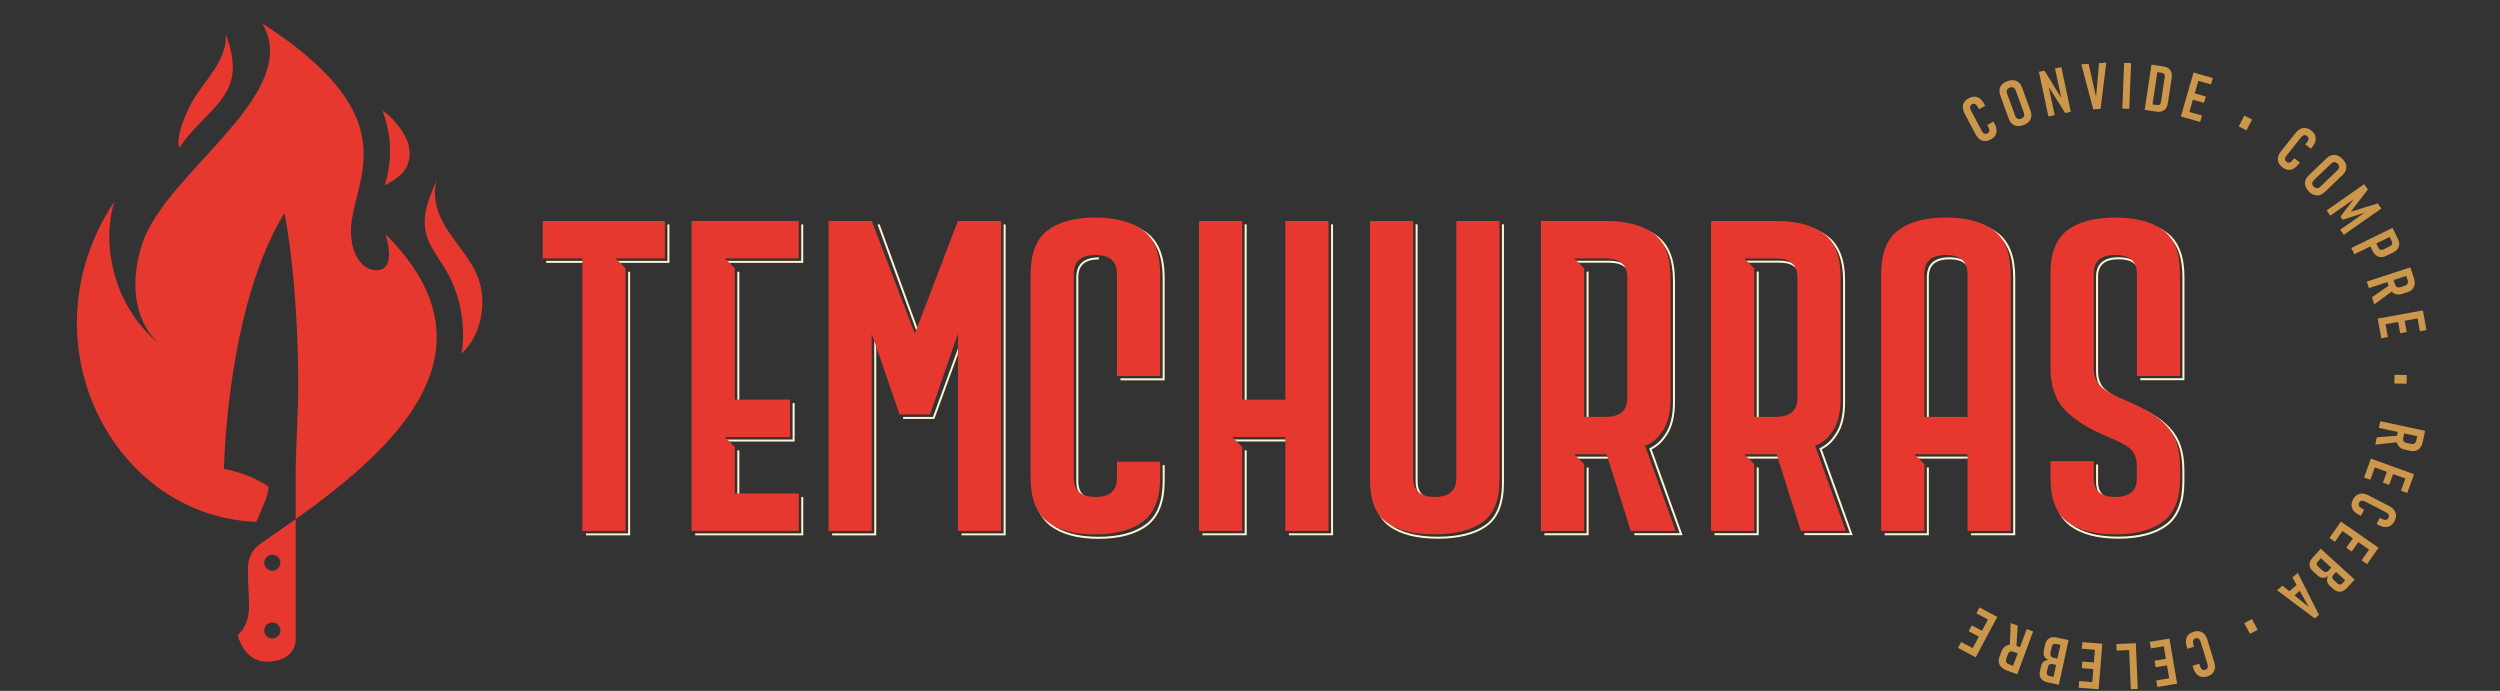
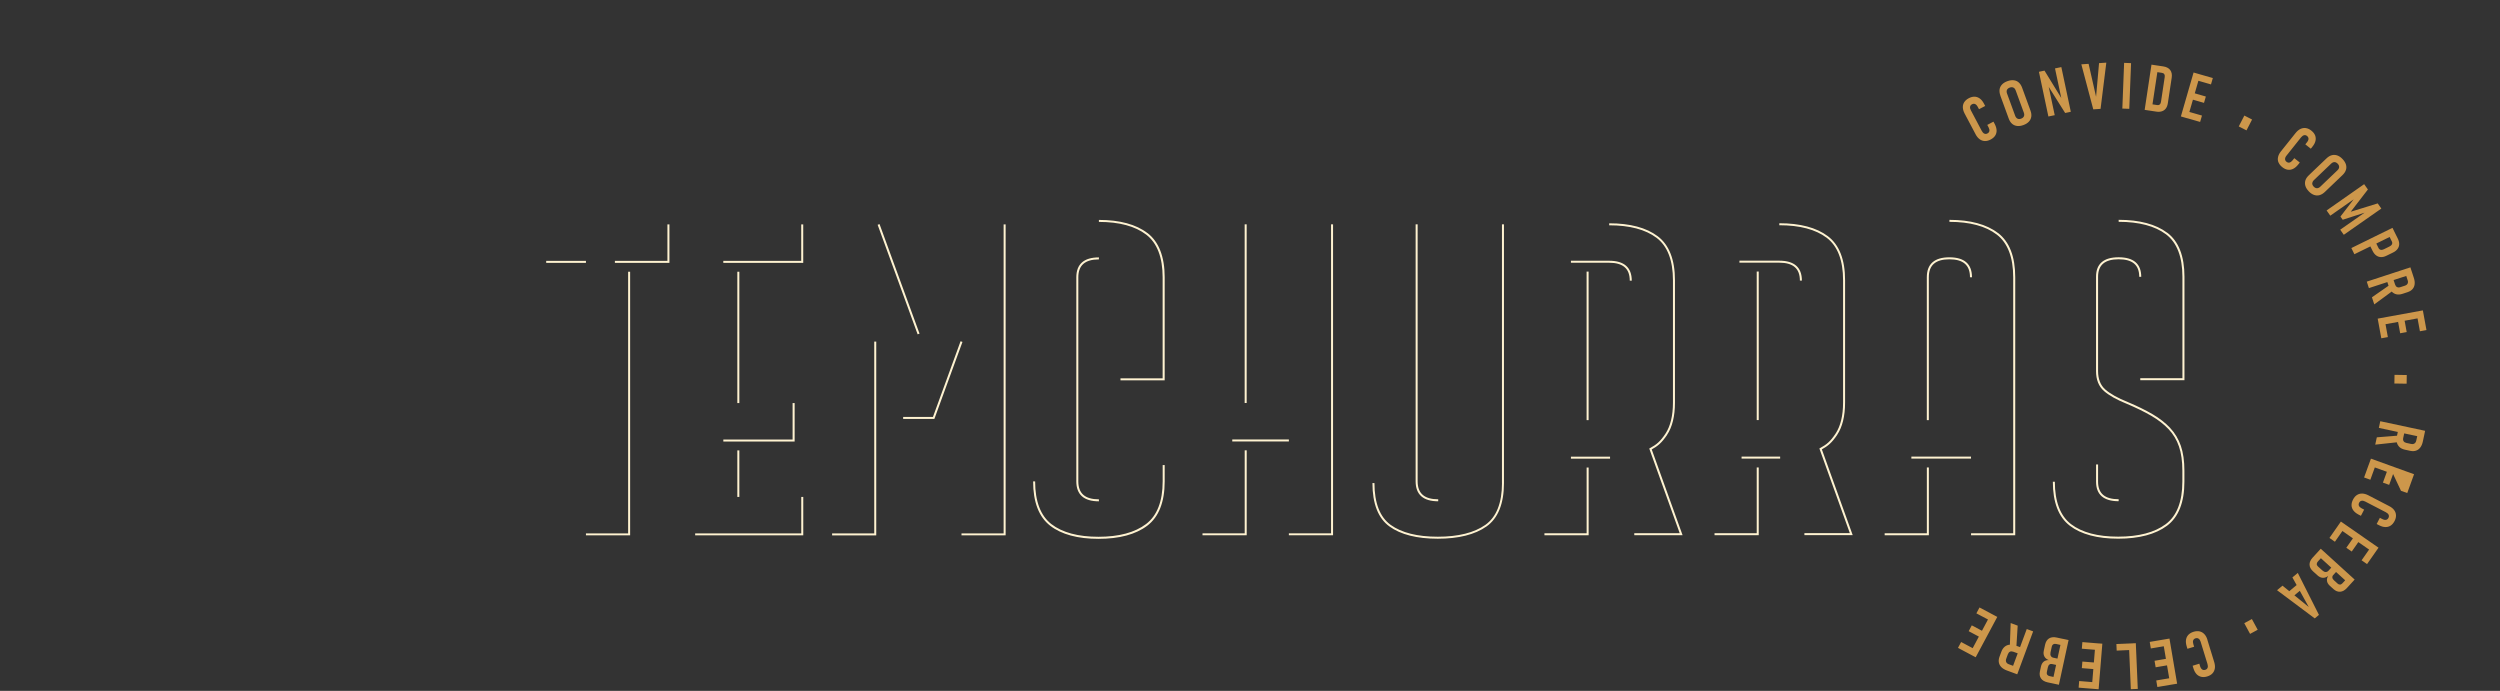
<svg xmlns="http://www.w3.org/2000/svg" width="427" height="118" viewBox="0 0 427 118" fill="none">
  <rect x="0" y="0" width="427" height="118" fill="#333333" stroke="none" />
-   <path d="M30.636 25.283C29.968 23.237 31.734 19.348 32.804 17.422C33.875 15.497 35.364 13.797 36.573 11.943C37.787 10.089 38.736 7.982 38.548 5.842C39.569 8.411 40.209 11.42 39.376 14.072C38.09 18.181 33.626 20.657 30.63 25.278L30.636 25.283ZM68.814 29.442C70.232 27.797 70.183 25.459 69.509 23.952C68.533 21.779 66.839 19.854 65.327 18.913C66.916 22.978 67.048 27.517 65.697 31.654C66.684 31.197 68.135 30.24 68.82 29.442H68.814ZM81.743 47.673C80.683 44.658 78.421 42.249 76.628 39.597C74.834 36.946 73.637 33.651 74.663 30.625C73.367 33.497 72.037 36.627 72.726 39.702C73.245 42.007 74.818 43.899 76.032 45.924C78.609 50.231 79.618 55.452 78.829 60.403C82.118 57.416 83.216 51.854 81.743 47.673ZM65.835 39.999C65.835 39.999 67.931 46.149 64.311 46.149C61.453 46.149 59.726 42.744 59.969 38.745C60.179 35.257 61.928 31.467 62.099 27.06C62.342 20.86 59.461 13.445 44.784 3.983C51.891 15.931 28.522 29.255 24.351 41.446C22.381 47.206 22.453 54.412 27.11 58.642C20.08 52.938 17.034 42.744 19.534 34.393C3.736 58.29 19.219 88.228 43.774 89.13C44.745 86.808 45.871 84.602 45.871 83.139C45.871 83.139 43.023 80.966 38.256 80.086C38.256 80.086 38.653 52.52 48.596 36.363C48.596 36.363 50.964 47.761 50.936 66.289C50.931 70.415 50.506 76.318 50.506 81.214V88.679C68.24 76.021 85.539 59.638 65.846 40.005L65.835 39.999ZM44.403 92.931C43.139 93.817 42.378 95.253 42.361 96.793C42.356 97.228 42.345 97.618 42.345 98.009C42.345 99.472 42.538 102.063 42.538 103.488C42.538 107.146 40.606 108.466 40.606 108.466C40.606 108.466 41.561 113.016 45.551 113.016C48.475 113.016 50.495 111.591 50.495 109.215V88.673L44.403 92.931ZM46.511 109.055C45.755 109.055 45.137 108.444 45.137 107.685C45.137 106.926 45.749 106.316 46.511 106.316C47.272 106.316 47.885 106.926 47.885 107.685C47.885 108.444 47.272 109.055 46.511 109.055ZM46.511 97.481C45.755 97.481 45.137 96.87 45.137 96.111C45.137 95.352 45.749 94.741 46.511 94.741C47.272 94.741 47.885 95.352 47.885 96.111C47.885 96.87 47.272 97.481 46.511 97.481Z" fill="#E6382F" />
  <path d="M149.321 58.345H149.663V91.446H142.125V91.105H149.321V58.345ZM164.065 58.285L159.347 71.213H154.259V71.554H159.59L164.39 58.4L164.065 58.285ZM171.42 91.099H164.225V91.44H171.762V38.332H171.42V91.099ZM157.057 56.987L150.226 38.277L149.9 38.393L156.731 57.102L157.057 56.987ZM100.079 44.559H93.291V44.901H100.079V44.559ZM107.279 91.099H100.079V91.44H107.627V46.413H107.285V91.099H107.279ZM113.989 44.559H105.023V44.901H114.337V38.332H113.995V44.559H113.989ZM136.85 91.099H118.735V91.44H137.198V84.872H136.856V91.099H136.85ZM126.278 84.872V76.923H125.936V84.872H126.278ZM135.719 68.842H135.377V75.069H123.546V75.41H135.724V68.842H135.719ZM125.936 46.408V68.842H126.278V46.408H125.936ZM136.85 44.554H123.541V44.895H137.192V38.327H136.85V44.554ZM198.585 82.22C198.585 85.626 197.63 88.079 195.738 89.51C193.834 90.951 191.102 91.682 187.621 91.682C184.139 91.682 181.43 90.951 179.575 89.515C177.738 88.085 176.8 85.631 176.8 82.226H176.458C176.458 85.747 177.435 88.288 179.366 89.79C181.281 91.275 184.056 92.034 187.621 92.034C191.185 92.034 193.983 91.281 195.947 89.796C197.923 88.299 198.927 85.752 198.927 82.231V79.437H198.585V82.231V82.22ZM187.692 85.626V85.285C185.325 85.285 184.177 84.283 184.177 82.22V47.37C184.177 45.308 185.325 44.306 187.692 44.306V43.965C185.132 43.965 183.835 45.11 183.835 47.37V82.22C183.835 84.481 185.132 85.626 187.692 85.626ZM195.98 39.806C194.044 38.321 191.251 37.562 187.692 37.562V37.903C191.174 37.903 193.895 38.635 195.771 40.076C197.636 41.506 198.579 43.96 198.579 47.365V64.617H191.378V64.958H198.927V47.359C198.927 43.839 197.934 41.297 195.98 39.795V39.806ZM212.589 91.088H205.388V91.429H212.937V76.912H212.595V91.088H212.589ZM220.138 75.058H210.47V75.399H220.138V75.058ZM227.339 91.088H220.138V91.429H227.686V38.321H227.344V91.088H227.339ZM212.931 38.321H212.589V68.831H212.931V38.321ZM256.54 82.507C256.54 85.912 255.585 88.31 253.698 89.647C251.794 90.989 249.063 91.671 245.576 91.671C242.088 91.671 239.379 90.989 237.525 89.647C235.687 88.316 234.755 85.912 234.755 82.507H234.413C234.413 86.027 235.389 88.525 237.321 89.922C239.235 91.308 242.011 92.013 245.57 92.013C249.129 92.013 251.932 91.308 253.891 89.922C255.872 88.525 256.876 86.027 256.876 82.507V38.321H256.534V82.507H256.54ZM245.647 85.62V85.279C243.28 85.279 242.132 84.278 242.132 82.215V38.321H241.79V82.215C241.79 84.476 243.087 85.62 245.647 85.62ZM270.991 91.083H263.79V91.424H271.339V79.849H270.997V91.083H270.991ZM268.315 78.337H274.997V77.996H268.315V78.337ZM284.725 74.288C285.625 72.94 286.083 71.081 286.083 68.754V47.871C286.083 44.35 285.089 41.82 283.136 40.346C281.194 38.882 278.407 38.14 274.848 38.14V38.481C278.33 38.481 281.05 39.201 282.932 40.615C284.797 42.023 285.741 44.46 285.741 47.866V68.748C285.741 71.004 285.305 72.802 284.444 74.095C283.539 75.448 282.926 75.927 281.817 76.538L281.69 76.609L286.894 91.072H279.136V91.413H287.385L282.115 76.763C283.18 76.164 283.831 75.63 284.736 74.282L284.725 74.288ZM274.848 44.537H268.315V44.879H274.848C277.215 44.879 278.363 45.88 278.363 47.943H278.705C278.705 45.682 277.409 44.537 274.848 44.537ZM270.991 46.391V71.763H271.333V46.391H270.991ZM336.649 77.99H326.463V78.331H336.649V77.99ZM341.251 39.795C339.314 38.31 336.522 37.551 332.963 37.551V37.892C336.445 37.892 339.165 38.624 341.047 40.065C342.912 41.495 343.855 43.949 343.855 47.354V91.077H336.655V91.418H344.203V47.354C344.203 43.833 343.215 41.292 341.262 39.79L341.251 39.795ZM329.101 91.077H321.9V91.418H329.448V79.844H329.106V91.077H329.101ZM329.443 47.354C329.443 45.291 330.59 44.29 332.958 44.29C335.325 44.29 336.473 45.291 336.473 47.354H336.815C336.815 45.093 335.518 43.949 332.958 43.949C330.397 43.949 329.101 45.093 329.101 47.354V71.763H329.443V47.354ZM370.656 73.078C369.834 72.214 368.819 71.422 367.632 70.728C366.451 70.041 365.033 69.348 363.406 68.66C361.712 67.983 360.426 67.263 359.582 66.52C358.765 65.799 358.351 64.743 358.351 63.379V47.277C358.351 45.264 359.499 44.284 361.866 44.284C364.233 44.284 365.381 45.264 365.381 47.277H365.723C365.723 45.066 364.426 43.943 361.861 43.943C359.295 43.943 358.003 45.066 358.003 47.277V63.379C358.003 64.848 358.456 65.992 359.35 66.779C360.222 67.549 361.54 68.286 363.268 68.979C364.879 69.661 366.286 70.349 367.45 71.026C368.609 71.702 369.602 72.467 370.397 73.308C371.186 74.145 371.782 75.135 372.168 76.263C372.554 77.39 372.747 78.771 372.747 80.361V82.275C372.747 85.681 371.793 88.123 369.906 89.526C368.002 90.945 365.271 91.66 361.783 91.66C358.296 91.66 355.592 90.945 353.738 89.526C351.901 88.123 350.968 85.681 350.968 82.275H350.626C350.626 85.796 351.603 88.327 353.534 89.801C355.449 91.264 358.224 92.007 361.789 92.007C365.353 92.007 368.151 91.264 370.115 89.806C372.096 88.332 373.095 85.802 373.095 82.281V80.367C373.095 78.738 372.891 77.324 372.494 76.158C372.091 74.986 371.473 73.952 370.651 73.083L370.656 73.078ZM370.154 39.751C368.212 38.288 365.425 37.545 361.866 37.545V37.886C365.348 37.886 368.068 38.607 369.95 40.021C371.815 41.424 372.758 43.866 372.758 47.272V64.6H365.558V64.941H373.106V47.272C373.106 43.751 372.118 41.22 370.165 39.746L370.154 39.751ZM361.866 85.609V85.268C359.499 85.268 358.351 84.289 358.351 82.275V79.332H358.009V82.275C358.009 84.487 359.306 85.609 361.866 85.609ZM300.043 91.072H292.842V91.413H300.391V79.838H300.049V91.072H300.043ZM297.461 78.326H304.049V77.984H297.461V78.326ZM313.783 74.277C314.682 72.929 315.14 71.07 315.14 68.743V47.86C315.14 44.339 314.147 41.809 312.194 40.335C310.251 38.871 307.465 38.129 303.906 38.129V38.47C307.387 38.47 310.108 39.19 311.989 40.604C313.854 42.012 314.798 44.449 314.798 47.855V68.737C314.798 70.993 314.362 72.791 313.501 74.084C312.596 75.438 311.984 75.916 310.875 76.527L310.748 76.598L315.951 91.061H308.193V91.402H316.442L311.173 76.752C312.238 76.153 312.889 75.619 313.794 74.271L313.783 74.277ZM303.906 44.526H297.096V44.867H303.906C306.273 44.867 307.421 45.869 307.421 47.932H307.763C307.763 45.671 306.466 44.526 303.906 44.526ZM300.049 46.38V71.752H300.391V46.38H300.049Z" fill="#FFF3D1" />
-   <path d="M163.607 37.749H170.984V90.687H163.618V56.976L158.856 70.794H153.647L148.885 56.976V90.687H141.518V37.749H148.896L156.251 56.976L163.607 37.749ZM195.269 39.366C193.354 37.898 190.622 37.16 187.085 37.16C183.548 37.16 180.817 37.898 178.902 39.366C176.988 40.835 176.027 43.311 176.027 46.793V81.643C176.027 85.125 176.977 87.601 178.869 89.069C180.762 90.538 183.477 91.275 187.019 91.275C190.562 91.275 193.299 90.538 195.241 89.069C197.183 87.601 198.154 85.125 198.154 81.643V78.848H190.777V81.643C190.777 83.799 189.546 84.877 187.091 84.877C184.635 84.877 183.405 83.799 183.405 81.643V46.793C183.405 44.636 184.635 43.558 187.091 43.558C189.546 43.558 190.777 44.636 190.777 46.793V64.215H198.154V46.793C198.154 43.311 197.194 40.835 195.28 39.366H195.269ZM310.02 76.125L315.256 90.681H307.586L303.459 77.594H297.935L299.624 79.277V90.681H292.246V37.743H303.31C306.852 37.743 309.578 38.47 311.493 39.911C313.408 41.358 314.368 43.822 314.368 47.299V68.181C314.368 70.487 313.926 72.296 313.038 73.622C312.149 74.948 311.145 75.779 310.014 76.12L310.02 76.125ZM306.996 47.376C306.996 45.22 305.765 44.141 303.31 44.141H297.935L299.624 45.825V71.196H303.31C305.765 71.196 306.996 70.118 306.996 67.961V47.376ZM118.128 90.681H136.42V84.283H125.505V76.334L123.817 74.651H134.941V68.253H125.5V45.819L123.811 44.136H136.414V37.738H118.122V90.676L118.128 90.681ZM92.685 44.141H99.472V90.681H106.844V45.825L105.155 44.141H113.553V37.743H92.685V44.141ZM219.536 68.258H212.164V37.749H204.787V90.687H212.164V76.34L210.476 74.656H219.536V90.687H226.914V37.749H219.536V68.258ZM372.339 64.215V46.716C372.339 43.234 371.379 40.775 369.464 39.328C367.55 37.881 364.818 37.16 361.276 37.16C357.733 37.16 355.007 37.886 353.093 39.328C351.178 40.775 350.218 43.239 350.218 46.716V62.818C350.218 65.954 351.067 68.379 352.761 70.096C354.455 71.812 356.856 73.309 359.951 74.579C360.884 74.97 361.673 75.328 362.313 75.647C362.953 75.966 363.466 76.307 363.864 76.675C364.255 77.044 364.537 77.473 364.713 77.963C364.884 78.452 364.973 79.041 364.973 79.728V81.714C364.973 83.821 363.742 84.877 361.287 84.877C358.831 84.877 357.601 83.821 357.601 81.714V78.771H350.229V81.714C350.229 85.197 351.172 87.656 353.07 89.102C354.963 90.549 357.678 91.27 361.22 91.27C364.763 91.27 367.5 90.549 369.442 89.102C371.385 87.656 372.356 85.197 372.356 81.714V79.805C372.356 78.188 372.157 76.802 371.765 75.652C371.373 74.502 370.772 73.496 369.961 72.637C369.15 71.779 368.156 71.009 366.976 70.321C365.795 69.634 364.393 68.952 362.771 68.264C361.049 67.576 359.758 66.856 358.897 66.097C358.037 65.337 357.606 64.248 357.606 62.823V46.721C357.606 44.614 358.837 43.558 361.292 43.558C363.748 43.558 364.978 44.614 364.978 46.721V64.221H372.35L372.339 64.215ZM280.968 76.125L286.204 90.681H278.534L274.407 77.594H268.883L270.572 79.277V90.681H263.194V37.743H274.258C277.8 37.743 280.526 38.47 282.441 39.911C284.356 41.358 285.316 43.822 285.316 47.299V68.181C285.316 70.487 284.874 72.296 283.986 73.622C283.103 74.948 282.093 75.779 280.962 76.12L280.968 76.125ZM277.944 47.376C277.944 45.22 276.713 44.141 274.258 44.141H268.883L270.572 45.825V71.196H274.258C276.713 71.196 277.944 70.118 277.944 67.961V47.376ZM343.431 46.787V90.681H336.053V77.594H326.993L328.681 79.277V90.681H321.304V46.787C321.304 43.305 322.264 40.83 324.179 39.361C326.093 37.892 328.825 37.155 332.362 37.155C335.899 37.155 338.63 37.892 340.545 39.361C342.459 40.83 343.42 43.305 343.42 46.787H343.431ZM336.053 46.787C336.053 44.631 334.823 43.553 332.367 43.553C329.912 43.553 328.681 44.631 328.681 46.787V71.196H336.053V46.787ZM248.737 81.637C248.737 83.794 247.507 84.872 245.051 84.872C242.596 84.872 241.365 83.794 241.365 81.637V37.743H233.988V81.929C233.988 85.411 234.937 87.837 236.83 89.207C238.722 90.582 241.437 91.264 244.98 91.264C248.522 91.264 251.259 90.577 253.201 89.207C255.144 87.837 256.115 85.411 256.115 81.929V37.743H248.737V81.637Z" fill="#E6382F" />
-   <path d="M389.163 27.748C389.042 27.456 389.02 27.143 389.091 26.818C389.163 26.494 389.329 26.163 389.594 25.839L392.082 22.725C392.347 22.39 392.634 22.153 392.932 22.016C393.23 21.878 393.539 21.829 393.853 21.878C394.168 21.928 394.477 22.071 394.78 22.313C395.089 22.56 395.305 22.83 395.421 23.121C395.536 23.413 395.558 23.721 395.487 24.046C395.415 24.37 395.25 24.695 394.985 25.025L394.687 25.399L393.749 24.656L394.047 24.282C394.157 24.145 394.229 24.013 394.267 23.886C394.306 23.759 394.306 23.639 394.267 23.529C394.234 23.419 394.157 23.314 394.047 23.226C393.887 23.094 393.71 23.05 393.533 23.094C393.357 23.138 393.18 23.259 393.015 23.468L390.532 26.582C390.366 26.785 390.289 26.978 390.289 27.165C390.289 27.346 390.372 27.506 390.537 27.632C390.708 27.764 390.879 27.814 391.056 27.764C391.232 27.715 391.404 27.594 391.569 27.39L391.867 27.016L392.805 27.759L392.507 28.133C392.237 28.463 391.955 28.7 391.657 28.843C391.359 28.986 391.056 29.03 390.741 28.986C390.427 28.942 390.118 28.793 389.809 28.546C389.505 28.303 389.296 28.039 389.174 27.742L389.163 27.748ZM340.633 105.1L340.374 104.962L340.081 104.808L338.1 103.757L337.565 104.759L339.546 105.809L338.52 107.735L336.781 106.811L336.252 107.806L337.99 108.731L336.936 110.705L334.961 109.655L334.425 110.656L336.401 111.707L336.461 111.74L336.947 111.998L337.449 112.262L341.135 105.369L340.638 105.105L340.633 105.1ZM392.463 97.855L396.077 105.023L395.36 105.622L388.92 100.809L389.853 100.033L391.012 100.974L392.264 99.929L391.541 98.625L392.474 97.849L392.463 97.855ZM394.339 103.68L392.805 100.913L391.884 101.684L394.345 103.68H394.339ZM341.665 16.328C341.527 15.948 341.483 15.596 341.527 15.277C341.571 14.958 341.714 14.677 341.941 14.435C342.167 14.193 342.476 14.001 342.868 13.863C343.26 13.72 343.618 13.67 343.949 13.709C344.28 13.747 344.567 13.874 344.805 14.088C345.047 14.303 345.24 14.6 345.378 14.98L346.808 18.896C346.945 19.271 346.99 19.623 346.94 19.942C346.89 20.261 346.758 20.541 346.526 20.783C346.3 21.025 345.991 21.218 345.599 21.361C345.207 21.504 344.849 21.554 344.518 21.515C344.187 21.477 343.9 21.35 343.657 21.136C343.414 20.921 343.226 20.629 343.088 20.25L341.659 16.333L341.665 16.328ZM342.802 15.975L344.192 19.777C344.28 20.013 344.413 20.178 344.589 20.266C344.766 20.354 344.97 20.354 345.207 20.266C345.445 20.178 345.599 20.046 345.682 19.87C345.765 19.694 345.759 19.48 345.671 19.243L344.28 15.442C344.192 15.205 344.06 15.04 343.883 14.958C343.706 14.875 343.502 14.875 343.265 14.958C343.028 15.046 342.873 15.178 342.79 15.354C342.708 15.53 342.713 15.739 342.802 15.981V15.975ZM363.985 10.782L362.799 10.738L362.495 18.544L363.681 18.588L363.985 10.782ZM404.547 79.453L403.786 81.555L404.856 81.94L405.618 79.838L407.676 80.581L407.003 82.43L408.068 82.814L408.741 80.966L410.849 81.725L410.087 83.827L411.158 84.212L411.919 82.11L412.322 80.999L404.956 78.337L404.553 79.448L404.547 79.453ZM394.345 29.937L397.363 27.055C397.655 26.774 397.959 26.593 398.268 26.51C398.577 26.428 398.891 26.439 399.206 26.549C399.52 26.659 399.818 26.862 400.105 27.165C400.392 27.462 400.585 27.77 400.685 28.089C400.784 28.402 400.784 28.716 400.685 29.024C400.585 29.332 400.392 29.624 400.1 29.904L397.081 32.787C396.789 33.062 396.491 33.243 396.177 33.332C395.862 33.414 395.553 33.403 395.238 33.293C394.924 33.183 394.62 32.98 394.334 32.677C394.047 32.374 393.853 32.066 393.76 31.753C393.666 31.439 393.666 31.126 393.76 30.817C393.853 30.509 394.052 30.218 394.345 29.943V29.937ZM394.929 31.307C394.924 31.505 395.007 31.692 395.178 31.874C395.349 32.055 395.536 32.143 395.735 32.149C395.934 32.149 396.121 32.061 396.309 31.885L399.239 29.085C399.421 28.909 399.52 28.722 399.526 28.529C399.531 28.337 399.449 28.144 399.278 27.962C399.101 27.781 398.919 27.687 398.726 27.687C398.533 27.687 398.34 27.775 398.157 27.951L395.227 30.752C395.045 30.927 394.946 31.115 394.94 31.307H394.929ZM398.014 36.836L402.003 34.047L399.747 36.99L400.133 37.534L403.863 36.33L399.708 39.234L400.32 40.103L406.732 35.62L406.114 34.74L401.507 36.165L404.437 32.363L403.797 31.456L397.385 35.945L398.014 36.841V36.836ZM406.109 54.417L406.291 55.408L406.727 57.779L407.847 57.575L407.444 55.375L409.596 54.984L409.949 56.92L411.064 56.717L410.711 54.781L412.918 54.379L413.321 56.58L414.441 56.376L414.005 53.994L413.823 53.015L406.114 54.423L406.109 54.417ZM411.698 45.671L411.864 46.182L411.903 46.292L412.063 46.782L412.283 47.459C412.416 47.855 412.46 48.218 412.421 48.542C412.383 48.867 412.261 49.147 412.057 49.378C411.853 49.609 411.572 49.785 411.213 49.901L410.341 50.187C409.971 50.308 409.635 50.336 409.326 50.27C409.017 50.204 408.746 50.055 408.52 49.813C408.52 49.813 408.515 49.802 408.509 49.797L405.524 51.992L405.127 50.776L407.963 48.806L407.759 48.179L404.608 49.208L404.244 48.102L411.693 45.665L411.698 45.671ZM410.992 47.129L408.829 47.833L409.077 48.592C409.149 48.806 409.26 48.955 409.414 49.032C409.569 49.109 409.751 49.12 409.96 49.054L410.755 48.795C410.976 48.724 411.13 48.608 411.213 48.449C411.296 48.289 411.307 48.102 411.235 47.888L410.987 47.129H410.992ZM408.962 65.502L411.053 65.535L411.075 64.056L408.984 64.022L408.962 65.502ZM414.209 73.589L414.099 74.112L413.817 75.427C413.729 75.839 413.586 76.169 413.387 76.433C413.188 76.697 412.946 76.873 412.653 76.972C412.361 77.071 412.03 77.082 411.66 77L410.766 76.807C410.385 76.725 410.082 76.582 409.844 76.367C409.607 76.153 409.453 75.889 409.375 75.57C409.375 75.564 409.375 75.553 409.375 75.547L405.689 75.944L405.96 74.695L409.409 74.42L409.546 73.776L406.307 73.083L406.55 71.944L414.215 73.584L414.209 73.589ZM412.692 75.278L412.863 74.497L410.639 74.024L410.468 74.805C410.418 75.025 410.446 75.212 410.534 75.355C410.628 75.504 410.783 75.597 410.992 75.647L411.809 75.823C412.035 75.872 412.228 75.85 412.383 75.751C412.537 75.652 412.637 75.498 412.686 75.278H412.692ZM401.606 42.37L408.636 38.915L409.16 39.977L409.541 40.742C409.707 41.083 409.789 41.402 409.784 41.699C409.778 41.996 409.684 42.271 409.508 42.513C409.331 42.755 409.077 42.964 408.735 43.129L407.588 43.69C407.257 43.85 406.948 43.927 406.65 43.91C406.352 43.899 406.081 43.8 405.844 43.619C405.601 43.437 405.403 43.184 405.237 42.849L404.856 42.084L402.13 43.421L401.606 42.359V42.37ZM408.15 40.472L405.872 41.594L406.247 42.353C406.33 42.524 406.456 42.629 406.616 42.667C406.776 42.706 406.964 42.672 407.163 42.574L408.117 42.106C408.333 42.001 408.476 41.869 408.548 41.721C408.619 41.572 408.614 41.407 408.526 41.237L408.15 40.478V40.472ZM337.427 22.934C337.626 23.303 337.857 23.589 338.128 23.782C338.398 23.98 338.691 24.079 339.011 24.09C339.331 24.101 339.656 24.013 340.004 23.831C340.352 23.649 340.611 23.424 340.782 23.154C340.953 22.885 341.03 22.588 341.019 22.263C341.008 21.939 340.903 21.581 340.71 21.201L340.484 20.778L339.425 21.334L339.651 21.757C339.772 21.988 339.816 22.192 339.789 22.373C339.756 22.555 339.645 22.692 339.458 22.791C339.276 22.89 339.099 22.901 338.928 22.824C338.757 22.747 338.613 22.599 338.492 22.368L336.627 18.847C336.5 18.61 336.456 18.407 336.495 18.225C336.528 18.044 336.638 17.906 336.82 17.807C336.947 17.741 337.068 17.714 337.184 17.725C337.3 17.736 337.41 17.785 337.51 17.873C337.609 17.956 337.703 18.077 337.786 18.231L338.012 18.654L339.071 18.099L338.845 17.675C338.647 17.301 338.415 17.015 338.144 16.823C337.874 16.625 337.582 16.526 337.267 16.515C336.952 16.503 336.616 16.591 336.268 16.773C335.926 16.955 335.667 17.18 335.496 17.444C335.325 17.708 335.242 18.011 335.253 18.341C335.264 18.671 335.363 19.023 335.562 19.403L337.427 22.923V22.934ZM373.63 20.206L375.782 20.827L376.097 19.738L373.945 19.122L374.552 17.026L376.444 17.571L376.759 16.487L374.866 15.942L375.484 13.797L377.636 14.418L377.951 13.329L375.799 12.713L374.662 12.383L372.494 19.887L373.63 20.217V20.206ZM370.551 109.066L369.994 109.16L369.707 109.209L369.381 109.264L367.174 109.638L367.362 110.755L369.575 110.381L369.939 112.532L367.996 112.862L368.184 113.973L370.126 113.643L370.502 115.849L368.289 116.223L368.476 117.34L370.965 116.922L371.853 116.773L370.546 109.072L370.551 109.066ZM367.478 18.941L366.308 18.765L367.472 11.041L368.234 11.156L369.492 11.343C370.027 11.426 370.424 11.63 370.673 11.965C370.921 12.301 371.009 12.735 370.926 13.269L370.264 17.648C370.209 18 370.099 18.291 369.928 18.522C369.757 18.753 369.536 18.913 369.26 19.006C368.984 19.1 368.67 19.122 368.316 19.067L367.472 18.941H367.478ZM369.271 12.444L368.476 12.323L367.643 17.824L368.438 17.945C368.62 17.972 368.769 17.939 368.879 17.846C368.995 17.752 369.067 17.609 369.094 17.406L369.735 13.148C369.768 12.944 369.735 12.785 369.657 12.664C369.575 12.543 369.442 12.471 369.266 12.444H369.271ZM383.32 106.437L384.313 108.268L385.615 107.564L384.622 105.732L383.32 106.437ZM364.244 109.886L361.48 110.001L361.529 111.124L363.659 111.03L363.946 117.714L365.133 117.664L364.796 109.858L364.244 109.88V109.886ZM384.655 20.415L383.336 19.738L382.382 21.592L383.7 22.269L384.655 20.415ZM377.029 109.27C376.908 108.868 376.731 108.549 376.5 108.307C376.268 108.065 376.003 107.911 375.688 107.839C375.379 107.773 375.037 107.795 374.668 107.905C374.292 108.021 373.994 108.197 373.774 108.428C373.558 108.659 373.426 108.934 373.371 109.259C373.321 109.583 373.354 109.952 373.476 110.359L373.614 110.815L374.756 110.463L374.618 110.007C374.541 109.759 374.535 109.545 374.596 109.374C374.662 109.204 374.794 109.088 374.999 109.022C375.197 108.962 375.374 108.984 375.528 109.088C375.683 109.193 375.793 109.369 375.871 109.616L377.04 113.423C377.118 113.676 377.123 113.891 377.057 114.061C376.991 114.232 376.858 114.347 376.654 114.408C376.516 114.452 376.389 114.452 376.279 114.419C376.168 114.386 376.069 114.314 375.986 114.215C375.904 114.116 375.837 113.979 375.782 113.814L375.644 113.357L374.502 113.709L374.64 114.166C374.767 114.567 374.938 114.892 375.164 115.134C375.39 115.376 375.661 115.53 375.97 115.601C376.279 115.673 376.621 115.651 377.002 115.535C377.371 115.42 377.669 115.249 377.885 115.018C378.1 114.787 378.238 114.507 378.293 114.182C378.348 113.858 378.309 113.489 378.188 113.082L377.018 109.275L377.029 109.27ZM396.386 93.723L402.174 98.988L401.374 99.863L400.861 100.424C400.497 100.825 400.111 101.04 399.708 101.067C399.305 101.1 398.919 100.946 398.544 100.605L397.926 100.044C397.655 99.797 397.495 99.527 397.451 99.236C397.407 98.938 397.473 98.647 397.661 98.355C397.368 98.592 397.059 98.702 396.745 98.691C396.425 98.68 396.127 98.542 395.834 98.278L395.056 97.574C394.681 97.233 394.483 96.859 394.471 96.452C394.455 96.05 394.631 95.649 394.985 95.258L395.917 94.24L396.392 93.718L396.386 93.723ZM398.18 96.953L396.408 95.341L395.901 95.896C395.763 96.045 395.702 96.193 395.702 96.342C395.702 96.49 395.774 96.628 395.906 96.749L396.673 97.442C396.855 97.607 397.037 97.695 397.219 97.701C397.401 97.701 397.562 97.635 397.699 97.481L398.185 96.953H398.18ZM400.558 99.115L398.996 97.695L398.522 98.212C398.395 98.35 398.345 98.498 398.367 98.658C398.389 98.817 398.483 98.972 398.654 99.126L399.261 99.676C399.393 99.797 399.531 99.852 399.675 99.846C399.818 99.846 399.951 99.769 400.078 99.637L400.558 99.115ZM399.829 89.075L399.173 90.016L397.871 91.88L398.803 92.53L400.083 90.698L401.877 91.947L400.751 93.558L401.678 94.202L402.804 92.59L404.641 93.866L403.361 95.698L404.293 96.347L405.574 94.516L405.811 94.174L405.927 94.009L406.252 93.547L399.824 89.08L399.829 89.075ZM346.162 107.438L347.26 107.839L344.545 115.172L344.038 114.985L342.774 114.518C342.382 114.375 342.068 114.182 341.836 113.951C341.604 113.72 341.461 113.451 341.405 113.148C341.35 112.845 341.383 112.515 341.516 112.163L341.836 111.305C341.968 110.942 342.156 110.661 342.404 110.458C342.647 110.254 342.934 110.139 343.265 110.111C343.271 110.111 343.282 110.111 343.287 110.111L343.42 106.415L344.622 106.86L344.407 110.304L345.025 110.529L346.173 107.432L346.162 107.438ZM344.622 111.591L343.872 111.316C343.662 111.239 343.475 111.234 343.315 111.305C343.155 111.377 343.039 111.514 342.956 111.718L342.669 112.499C342.586 112.719 342.586 112.911 342.658 113.076C342.73 113.241 342.873 113.363 343.083 113.445L343.833 113.72L344.622 111.591ZM358.009 16.526L356.734 10.903L355.493 10.986L357.529 18.676L358.776 18.594L359.758 10.7L358.517 10.782L358.009 16.526ZM408.068 86.44L404.525 84.602C404.15 84.41 403.797 84.311 403.466 84.3C403.135 84.289 402.831 84.377 402.566 84.547C402.301 84.718 402.075 84.977 401.899 85.323C401.717 85.675 401.634 86.005 401.645 86.319C401.656 86.632 401.761 86.924 401.959 87.188C402.158 87.452 402.445 87.683 402.82 87.881L403.245 88.101L403.797 87.045L403.372 86.825C403.14 86.704 402.986 86.561 402.908 86.396C402.831 86.231 402.842 86.055 402.941 85.862C403.035 85.675 403.179 85.565 403.355 85.532C403.537 85.494 403.742 85.538 403.973 85.659L407.516 87.496C407.753 87.617 407.908 87.766 407.979 87.931C408.051 88.096 408.046 88.272 407.946 88.459C407.88 88.585 407.797 88.679 407.692 88.734C407.588 88.789 407.472 88.811 407.339 88.8C407.207 88.789 407.063 88.739 406.909 88.662L406.484 88.442L405.932 89.499L406.357 89.719C406.732 89.911 407.085 90.016 407.417 90.021C407.748 90.032 408.046 89.95 408.316 89.779C408.581 89.609 408.807 89.35 408.989 88.998C409.166 88.657 409.254 88.327 409.237 88.008C409.226 87.689 409.122 87.397 408.928 87.133C408.735 86.869 408.448 86.632 408.068 86.44ZM358.522 109.902L355.669 109.671L355.576 110.799L357.81 110.98L357.634 113.153L355.669 112.994L355.576 114.116L357.54 114.276L357.358 116.504L355.123 116.322L355.029 117.45L357.264 117.631L358.445 117.725L359.079 109.941L358.517 109.897L358.522 109.902ZM352.309 109.105L353.313 109.319L351.658 116.955L350.499 116.707L349.749 116.548C349.219 116.432 348.838 116.212 348.606 115.882C348.375 115.552 348.314 115.139 348.424 114.644L348.601 113.83C348.678 113.473 348.833 113.203 349.064 113.01C349.296 112.823 349.583 112.735 349.931 112.746C349.578 112.609 349.329 112.405 349.18 112.125C349.031 111.844 348.998 111.514 349.081 111.135L349.302 110.111C349.412 109.616 349.633 109.259 349.975 109.044C350.317 108.83 350.747 108.775 351.266 108.89L352.298 109.11L352.309 109.105ZM350.284 112.037C350.372 112.196 350.516 112.295 350.714 112.339L351.415 112.488L351.923 110.15L351.183 109.99C350.985 109.946 350.825 109.968 350.698 110.045C350.571 110.122 350.488 110.249 350.449 110.425L350.229 111.432C350.179 111.674 350.196 111.872 350.278 112.031L350.284 112.037ZM350.736 115.623L351.183 113.566L350.499 113.418C350.317 113.379 350.162 113.407 350.036 113.506C349.909 113.605 349.82 113.764 349.771 113.99L349.6 114.787C349.561 114.963 349.583 115.112 349.66 115.233C349.738 115.354 349.864 115.436 350.047 115.475L350.742 115.623H350.736ZM350.996 11.69L352.066 16.74L349.202 12.064L348.248 12.262L349.864 19.898L350.946 19.672L349.925 14.848L352.728 19.298L353.694 19.095L352.077 11.459L351.001 11.684L350.996 11.69Z" fill="#CD974B" />
+   <path d="M389.163 27.748C389.042 27.456 389.02 27.143 389.091 26.818C389.163 26.494 389.329 26.163 389.594 25.839L392.082 22.725C392.347 22.39 392.634 22.153 392.932 22.016C393.23 21.878 393.539 21.829 393.853 21.878C394.168 21.928 394.477 22.071 394.78 22.313C395.089 22.56 395.305 22.83 395.421 23.121C395.536 23.413 395.558 23.721 395.487 24.046C395.415 24.37 395.25 24.695 394.985 25.025L394.687 25.399L393.749 24.656L394.047 24.282C394.157 24.145 394.229 24.013 394.267 23.886C394.306 23.759 394.306 23.639 394.267 23.529C394.234 23.419 394.157 23.314 394.047 23.226C393.887 23.094 393.71 23.05 393.533 23.094C393.357 23.138 393.18 23.259 393.015 23.468L390.532 26.582C390.366 26.785 390.289 26.978 390.289 27.165C390.289 27.346 390.372 27.506 390.537 27.632C390.708 27.764 390.879 27.814 391.056 27.764C391.232 27.715 391.404 27.594 391.569 27.39L391.867 27.016L392.805 27.759L392.507 28.133C392.237 28.463 391.955 28.7 391.657 28.843C391.359 28.986 391.056 29.03 390.741 28.986C390.427 28.942 390.118 28.793 389.809 28.546C389.505 28.303 389.296 28.039 389.174 27.742L389.163 27.748ZM340.633 105.1L340.374 104.962L340.081 104.808L338.1 103.757L337.565 104.759L339.546 105.809L338.52 107.735L336.781 106.811L336.252 107.806L337.99 108.731L336.936 110.705L334.961 109.655L334.425 110.656L336.401 111.707L336.461 111.74L336.947 111.998L337.449 112.262L341.135 105.369L340.638 105.105L340.633 105.1ZM392.463 97.855L396.077 105.023L395.36 105.622L388.92 100.809L389.853 100.033L391.012 100.974L392.264 99.929L391.541 98.625L392.474 97.849L392.463 97.855ZM394.339 103.68L392.805 100.913L391.884 101.684L394.345 103.68H394.339ZM341.665 16.328C341.527 15.948 341.483 15.596 341.527 15.277C341.571 14.958 341.714 14.677 341.941 14.435C342.167 14.193 342.476 14.001 342.868 13.863C343.26 13.72 343.618 13.67 343.949 13.709C344.28 13.747 344.567 13.874 344.805 14.088C345.047 14.303 345.24 14.6 345.378 14.98L346.808 18.896C346.945 19.271 346.99 19.623 346.94 19.942C346.89 20.261 346.758 20.541 346.526 20.783C346.3 21.025 345.991 21.218 345.599 21.361C345.207 21.504 344.849 21.554 344.518 21.515C344.187 21.477 343.9 21.35 343.657 21.136C343.414 20.921 343.226 20.629 343.088 20.25L341.659 16.333L341.665 16.328ZM342.802 15.975L344.192 19.777C344.28 20.013 344.413 20.178 344.589 20.266C344.766 20.354 344.97 20.354 345.207 20.266C345.445 20.178 345.599 20.046 345.682 19.87C345.765 19.694 345.759 19.48 345.671 19.243L344.28 15.442C344.192 15.205 344.06 15.04 343.883 14.958C343.706 14.875 343.502 14.875 343.265 14.958C343.028 15.046 342.873 15.178 342.79 15.354C342.708 15.53 342.713 15.739 342.802 15.981V15.975ZM363.985 10.782L362.799 10.738L362.495 18.544L363.681 18.588L363.985 10.782ZM404.547 79.453L403.786 81.555L404.856 81.94L405.618 79.838L407.676 80.581L407.003 82.43L408.068 82.814L408.741 80.966L410.087 83.827L411.158 84.212L411.919 82.11L412.322 80.999L404.956 78.337L404.553 79.448L404.547 79.453ZM394.345 29.937L397.363 27.055C397.655 26.774 397.959 26.593 398.268 26.51C398.577 26.428 398.891 26.439 399.206 26.549C399.52 26.659 399.818 26.862 400.105 27.165C400.392 27.462 400.585 27.77 400.685 28.089C400.784 28.402 400.784 28.716 400.685 29.024C400.585 29.332 400.392 29.624 400.1 29.904L397.081 32.787C396.789 33.062 396.491 33.243 396.177 33.332C395.862 33.414 395.553 33.403 395.238 33.293C394.924 33.183 394.62 32.98 394.334 32.677C394.047 32.374 393.853 32.066 393.76 31.753C393.666 31.439 393.666 31.126 393.76 30.817C393.853 30.509 394.052 30.218 394.345 29.943V29.937ZM394.929 31.307C394.924 31.505 395.007 31.692 395.178 31.874C395.349 32.055 395.536 32.143 395.735 32.149C395.934 32.149 396.121 32.061 396.309 31.885L399.239 29.085C399.421 28.909 399.52 28.722 399.526 28.529C399.531 28.337 399.449 28.144 399.278 27.962C399.101 27.781 398.919 27.687 398.726 27.687C398.533 27.687 398.34 27.775 398.157 27.951L395.227 30.752C395.045 30.927 394.946 31.115 394.94 31.307H394.929ZM398.014 36.836L402.003 34.047L399.747 36.99L400.133 37.534L403.863 36.33L399.708 39.234L400.32 40.103L406.732 35.62L406.114 34.74L401.507 36.165L404.437 32.363L403.797 31.456L397.385 35.945L398.014 36.841V36.836ZM406.109 54.417L406.291 55.408L406.727 57.779L407.847 57.575L407.444 55.375L409.596 54.984L409.949 56.92L411.064 56.717L410.711 54.781L412.918 54.379L413.321 56.58L414.441 56.376L414.005 53.994L413.823 53.015L406.114 54.423L406.109 54.417ZM411.698 45.671L411.864 46.182L411.903 46.292L412.063 46.782L412.283 47.459C412.416 47.855 412.46 48.218 412.421 48.542C412.383 48.867 412.261 49.147 412.057 49.378C411.853 49.609 411.572 49.785 411.213 49.901L410.341 50.187C409.971 50.308 409.635 50.336 409.326 50.27C409.017 50.204 408.746 50.055 408.52 49.813C408.52 49.813 408.515 49.802 408.509 49.797L405.524 51.992L405.127 50.776L407.963 48.806L407.759 48.179L404.608 49.208L404.244 48.102L411.693 45.665L411.698 45.671ZM410.992 47.129L408.829 47.833L409.077 48.592C409.149 48.806 409.26 48.955 409.414 49.032C409.569 49.109 409.751 49.12 409.96 49.054L410.755 48.795C410.976 48.724 411.13 48.608 411.213 48.449C411.296 48.289 411.307 48.102 411.235 47.888L410.987 47.129H410.992ZM408.962 65.502L411.053 65.535L411.075 64.056L408.984 64.022L408.962 65.502ZM414.209 73.589L414.099 74.112L413.817 75.427C413.729 75.839 413.586 76.169 413.387 76.433C413.188 76.697 412.946 76.873 412.653 76.972C412.361 77.071 412.03 77.082 411.66 77L410.766 76.807C410.385 76.725 410.082 76.582 409.844 76.367C409.607 76.153 409.453 75.889 409.375 75.57C409.375 75.564 409.375 75.553 409.375 75.547L405.689 75.944L405.96 74.695L409.409 74.42L409.546 73.776L406.307 73.083L406.55 71.944L414.215 73.584L414.209 73.589ZM412.692 75.278L412.863 74.497L410.639 74.024L410.468 74.805C410.418 75.025 410.446 75.212 410.534 75.355C410.628 75.504 410.783 75.597 410.992 75.647L411.809 75.823C412.035 75.872 412.228 75.85 412.383 75.751C412.537 75.652 412.637 75.498 412.686 75.278H412.692ZM401.606 42.37L408.636 38.915L409.16 39.977L409.541 40.742C409.707 41.083 409.789 41.402 409.784 41.699C409.778 41.996 409.684 42.271 409.508 42.513C409.331 42.755 409.077 42.964 408.735 43.129L407.588 43.69C407.257 43.85 406.948 43.927 406.65 43.91C406.352 43.899 406.081 43.8 405.844 43.619C405.601 43.437 405.403 43.184 405.237 42.849L404.856 42.084L402.13 43.421L401.606 42.359V42.37ZM408.15 40.472L405.872 41.594L406.247 42.353C406.33 42.524 406.456 42.629 406.616 42.667C406.776 42.706 406.964 42.672 407.163 42.574L408.117 42.106C408.333 42.001 408.476 41.869 408.548 41.721C408.619 41.572 408.614 41.407 408.526 41.237L408.15 40.478V40.472ZM337.427 22.934C337.626 23.303 337.857 23.589 338.128 23.782C338.398 23.98 338.691 24.079 339.011 24.09C339.331 24.101 339.656 24.013 340.004 23.831C340.352 23.649 340.611 23.424 340.782 23.154C340.953 22.885 341.03 22.588 341.019 22.263C341.008 21.939 340.903 21.581 340.71 21.201L340.484 20.778L339.425 21.334L339.651 21.757C339.772 21.988 339.816 22.192 339.789 22.373C339.756 22.555 339.645 22.692 339.458 22.791C339.276 22.89 339.099 22.901 338.928 22.824C338.757 22.747 338.613 22.599 338.492 22.368L336.627 18.847C336.5 18.61 336.456 18.407 336.495 18.225C336.528 18.044 336.638 17.906 336.82 17.807C336.947 17.741 337.068 17.714 337.184 17.725C337.3 17.736 337.41 17.785 337.51 17.873C337.609 17.956 337.703 18.077 337.786 18.231L338.012 18.654L339.071 18.099L338.845 17.675C338.647 17.301 338.415 17.015 338.144 16.823C337.874 16.625 337.582 16.526 337.267 16.515C336.952 16.503 336.616 16.591 336.268 16.773C335.926 16.955 335.667 17.18 335.496 17.444C335.325 17.708 335.242 18.011 335.253 18.341C335.264 18.671 335.363 19.023 335.562 19.403L337.427 22.923V22.934ZM373.63 20.206L375.782 20.827L376.097 19.738L373.945 19.122L374.552 17.026L376.444 17.571L376.759 16.487L374.866 15.942L375.484 13.797L377.636 14.418L377.951 13.329L375.799 12.713L374.662 12.383L372.494 19.887L373.63 20.217V20.206ZM370.551 109.066L369.994 109.16L369.707 109.209L369.381 109.264L367.174 109.638L367.362 110.755L369.575 110.381L369.939 112.532L367.996 112.862L368.184 113.973L370.126 113.643L370.502 115.849L368.289 116.223L368.476 117.34L370.965 116.922L371.853 116.773L370.546 109.072L370.551 109.066ZM367.478 18.941L366.308 18.765L367.472 11.041L368.234 11.156L369.492 11.343C370.027 11.426 370.424 11.63 370.673 11.965C370.921 12.301 371.009 12.735 370.926 13.269L370.264 17.648C370.209 18 370.099 18.291 369.928 18.522C369.757 18.753 369.536 18.913 369.26 19.006C368.984 19.1 368.67 19.122 368.316 19.067L367.472 18.941H367.478ZM369.271 12.444L368.476 12.323L367.643 17.824L368.438 17.945C368.62 17.972 368.769 17.939 368.879 17.846C368.995 17.752 369.067 17.609 369.094 17.406L369.735 13.148C369.768 12.944 369.735 12.785 369.657 12.664C369.575 12.543 369.442 12.471 369.266 12.444H369.271ZM383.32 106.437L384.313 108.268L385.615 107.564L384.622 105.732L383.32 106.437ZM364.244 109.886L361.48 110.001L361.529 111.124L363.659 111.03L363.946 117.714L365.133 117.664L364.796 109.858L364.244 109.88V109.886ZM384.655 20.415L383.336 19.738L382.382 21.592L383.7 22.269L384.655 20.415ZM377.029 109.27C376.908 108.868 376.731 108.549 376.5 108.307C376.268 108.065 376.003 107.911 375.688 107.839C375.379 107.773 375.037 107.795 374.668 107.905C374.292 108.021 373.994 108.197 373.774 108.428C373.558 108.659 373.426 108.934 373.371 109.259C373.321 109.583 373.354 109.952 373.476 110.359L373.614 110.815L374.756 110.463L374.618 110.007C374.541 109.759 374.535 109.545 374.596 109.374C374.662 109.204 374.794 109.088 374.999 109.022C375.197 108.962 375.374 108.984 375.528 109.088C375.683 109.193 375.793 109.369 375.871 109.616L377.04 113.423C377.118 113.676 377.123 113.891 377.057 114.061C376.991 114.232 376.858 114.347 376.654 114.408C376.516 114.452 376.389 114.452 376.279 114.419C376.168 114.386 376.069 114.314 375.986 114.215C375.904 114.116 375.837 113.979 375.782 113.814L375.644 113.357L374.502 113.709L374.64 114.166C374.767 114.567 374.938 114.892 375.164 115.134C375.39 115.376 375.661 115.53 375.97 115.601C376.279 115.673 376.621 115.651 377.002 115.535C377.371 115.42 377.669 115.249 377.885 115.018C378.1 114.787 378.238 114.507 378.293 114.182C378.348 113.858 378.309 113.489 378.188 113.082L377.018 109.275L377.029 109.27ZM396.386 93.723L402.174 98.988L401.374 99.863L400.861 100.424C400.497 100.825 400.111 101.04 399.708 101.067C399.305 101.1 398.919 100.946 398.544 100.605L397.926 100.044C397.655 99.797 397.495 99.527 397.451 99.236C397.407 98.938 397.473 98.647 397.661 98.355C397.368 98.592 397.059 98.702 396.745 98.691C396.425 98.68 396.127 98.542 395.834 98.278L395.056 97.574C394.681 97.233 394.483 96.859 394.471 96.452C394.455 96.05 394.631 95.649 394.985 95.258L395.917 94.24L396.392 93.718L396.386 93.723ZM398.18 96.953L396.408 95.341L395.901 95.896C395.763 96.045 395.702 96.193 395.702 96.342C395.702 96.49 395.774 96.628 395.906 96.749L396.673 97.442C396.855 97.607 397.037 97.695 397.219 97.701C397.401 97.701 397.562 97.635 397.699 97.481L398.185 96.953H398.18ZM400.558 99.115L398.996 97.695L398.522 98.212C398.395 98.35 398.345 98.498 398.367 98.658C398.389 98.817 398.483 98.972 398.654 99.126L399.261 99.676C399.393 99.797 399.531 99.852 399.675 99.846C399.818 99.846 399.951 99.769 400.078 99.637L400.558 99.115ZM399.829 89.075L399.173 90.016L397.871 91.88L398.803 92.53L400.083 90.698L401.877 91.947L400.751 93.558L401.678 94.202L402.804 92.59L404.641 93.866L403.361 95.698L404.293 96.347L405.574 94.516L405.811 94.174L405.927 94.009L406.252 93.547L399.824 89.08L399.829 89.075ZM346.162 107.438L347.26 107.839L344.545 115.172L344.038 114.985L342.774 114.518C342.382 114.375 342.068 114.182 341.836 113.951C341.604 113.72 341.461 113.451 341.405 113.148C341.35 112.845 341.383 112.515 341.516 112.163L341.836 111.305C341.968 110.942 342.156 110.661 342.404 110.458C342.647 110.254 342.934 110.139 343.265 110.111C343.271 110.111 343.282 110.111 343.287 110.111L343.42 106.415L344.622 106.86L344.407 110.304L345.025 110.529L346.173 107.432L346.162 107.438ZM344.622 111.591L343.872 111.316C343.662 111.239 343.475 111.234 343.315 111.305C343.155 111.377 343.039 111.514 342.956 111.718L342.669 112.499C342.586 112.719 342.586 112.911 342.658 113.076C342.73 113.241 342.873 113.363 343.083 113.445L343.833 113.72L344.622 111.591ZM358.009 16.526L356.734 10.903L355.493 10.986L357.529 18.676L358.776 18.594L359.758 10.7L358.517 10.782L358.009 16.526ZM408.068 86.44L404.525 84.602C404.15 84.41 403.797 84.311 403.466 84.3C403.135 84.289 402.831 84.377 402.566 84.547C402.301 84.718 402.075 84.977 401.899 85.323C401.717 85.675 401.634 86.005 401.645 86.319C401.656 86.632 401.761 86.924 401.959 87.188C402.158 87.452 402.445 87.683 402.82 87.881L403.245 88.101L403.797 87.045L403.372 86.825C403.14 86.704 402.986 86.561 402.908 86.396C402.831 86.231 402.842 86.055 402.941 85.862C403.035 85.675 403.179 85.565 403.355 85.532C403.537 85.494 403.742 85.538 403.973 85.659L407.516 87.496C407.753 87.617 407.908 87.766 407.979 87.931C408.051 88.096 408.046 88.272 407.946 88.459C407.88 88.585 407.797 88.679 407.692 88.734C407.588 88.789 407.472 88.811 407.339 88.8C407.207 88.789 407.063 88.739 406.909 88.662L406.484 88.442L405.932 89.499L406.357 89.719C406.732 89.911 407.085 90.016 407.417 90.021C407.748 90.032 408.046 89.95 408.316 89.779C408.581 89.609 408.807 89.35 408.989 88.998C409.166 88.657 409.254 88.327 409.237 88.008C409.226 87.689 409.122 87.397 408.928 87.133C408.735 86.869 408.448 86.632 408.068 86.44ZM358.522 109.902L355.669 109.671L355.576 110.799L357.81 110.98L357.634 113.153L355.669 112.994L355.576 114.116L357.54 114.276L357.358 116.504L355.123 116.322L355.029 117.45L357.264 117.631L358.445 117.725L359.079 109.941L358.517 109.897L358.522 109.902ZM352.309 109.105L353.313 109.319L351.658 116.955L350.499 116.707L349.749 116.548C349.219 116.432 348.838 116.212 348.606 115.882C348.375 115.552 348.314 115.139 348.424 114.644L348.601 113.83C348.678 113.473 348.833 113.203 349.064 113.01C349.296 112.823 349.583 112.735 349.931 112.746C349.578 112.609 349.329 112.405 349.18 112.125C349.031 111.844 348.998 111.514 349.081 111.135L349.302 110.111C349.412 109.616 349.633 109.259 349.975 109.044C350.317 108.83 350.747 108.775 351.266 108.89L352.298 109.11L352.309 109.105ZM350.284 112.037C350.372 112.196 350.516 112.295 350.714 112.339L351.415 112.488L351.923 110.15L351.183 109.99C350.985 109.946 350.825 109.968 350.698 110.045C350.571 110.122 350.488 110.249 350.449 110.425L350.229 111.432C350.179 111.674 350.196 111.872 350.278 112.031L350.284 112.037ZM350.736 115.623L351.183 113.566L350.499 113.418C350.317 113.379 350.162 113.407 350.036 113.506C349.909 113.605 349.82 113.764 349.771 113.99L349.6 114.787C349.561 114.963 349.583 115.112 349.66 115.233C349.738 115.354 349.864 115.436 350.047 115.475L350.742 115.623H350.736ZM350.996 11.69L352.066 16.74L349.202 12.064L348.248 12.262L349.864 19.898L350.946 19.672L349.925 14.848L352.728 19.298L353.694 19.095L352.077 11.459L351.001 11.684L350.996 11.69Z" fill="#CD974B" />
</svg>